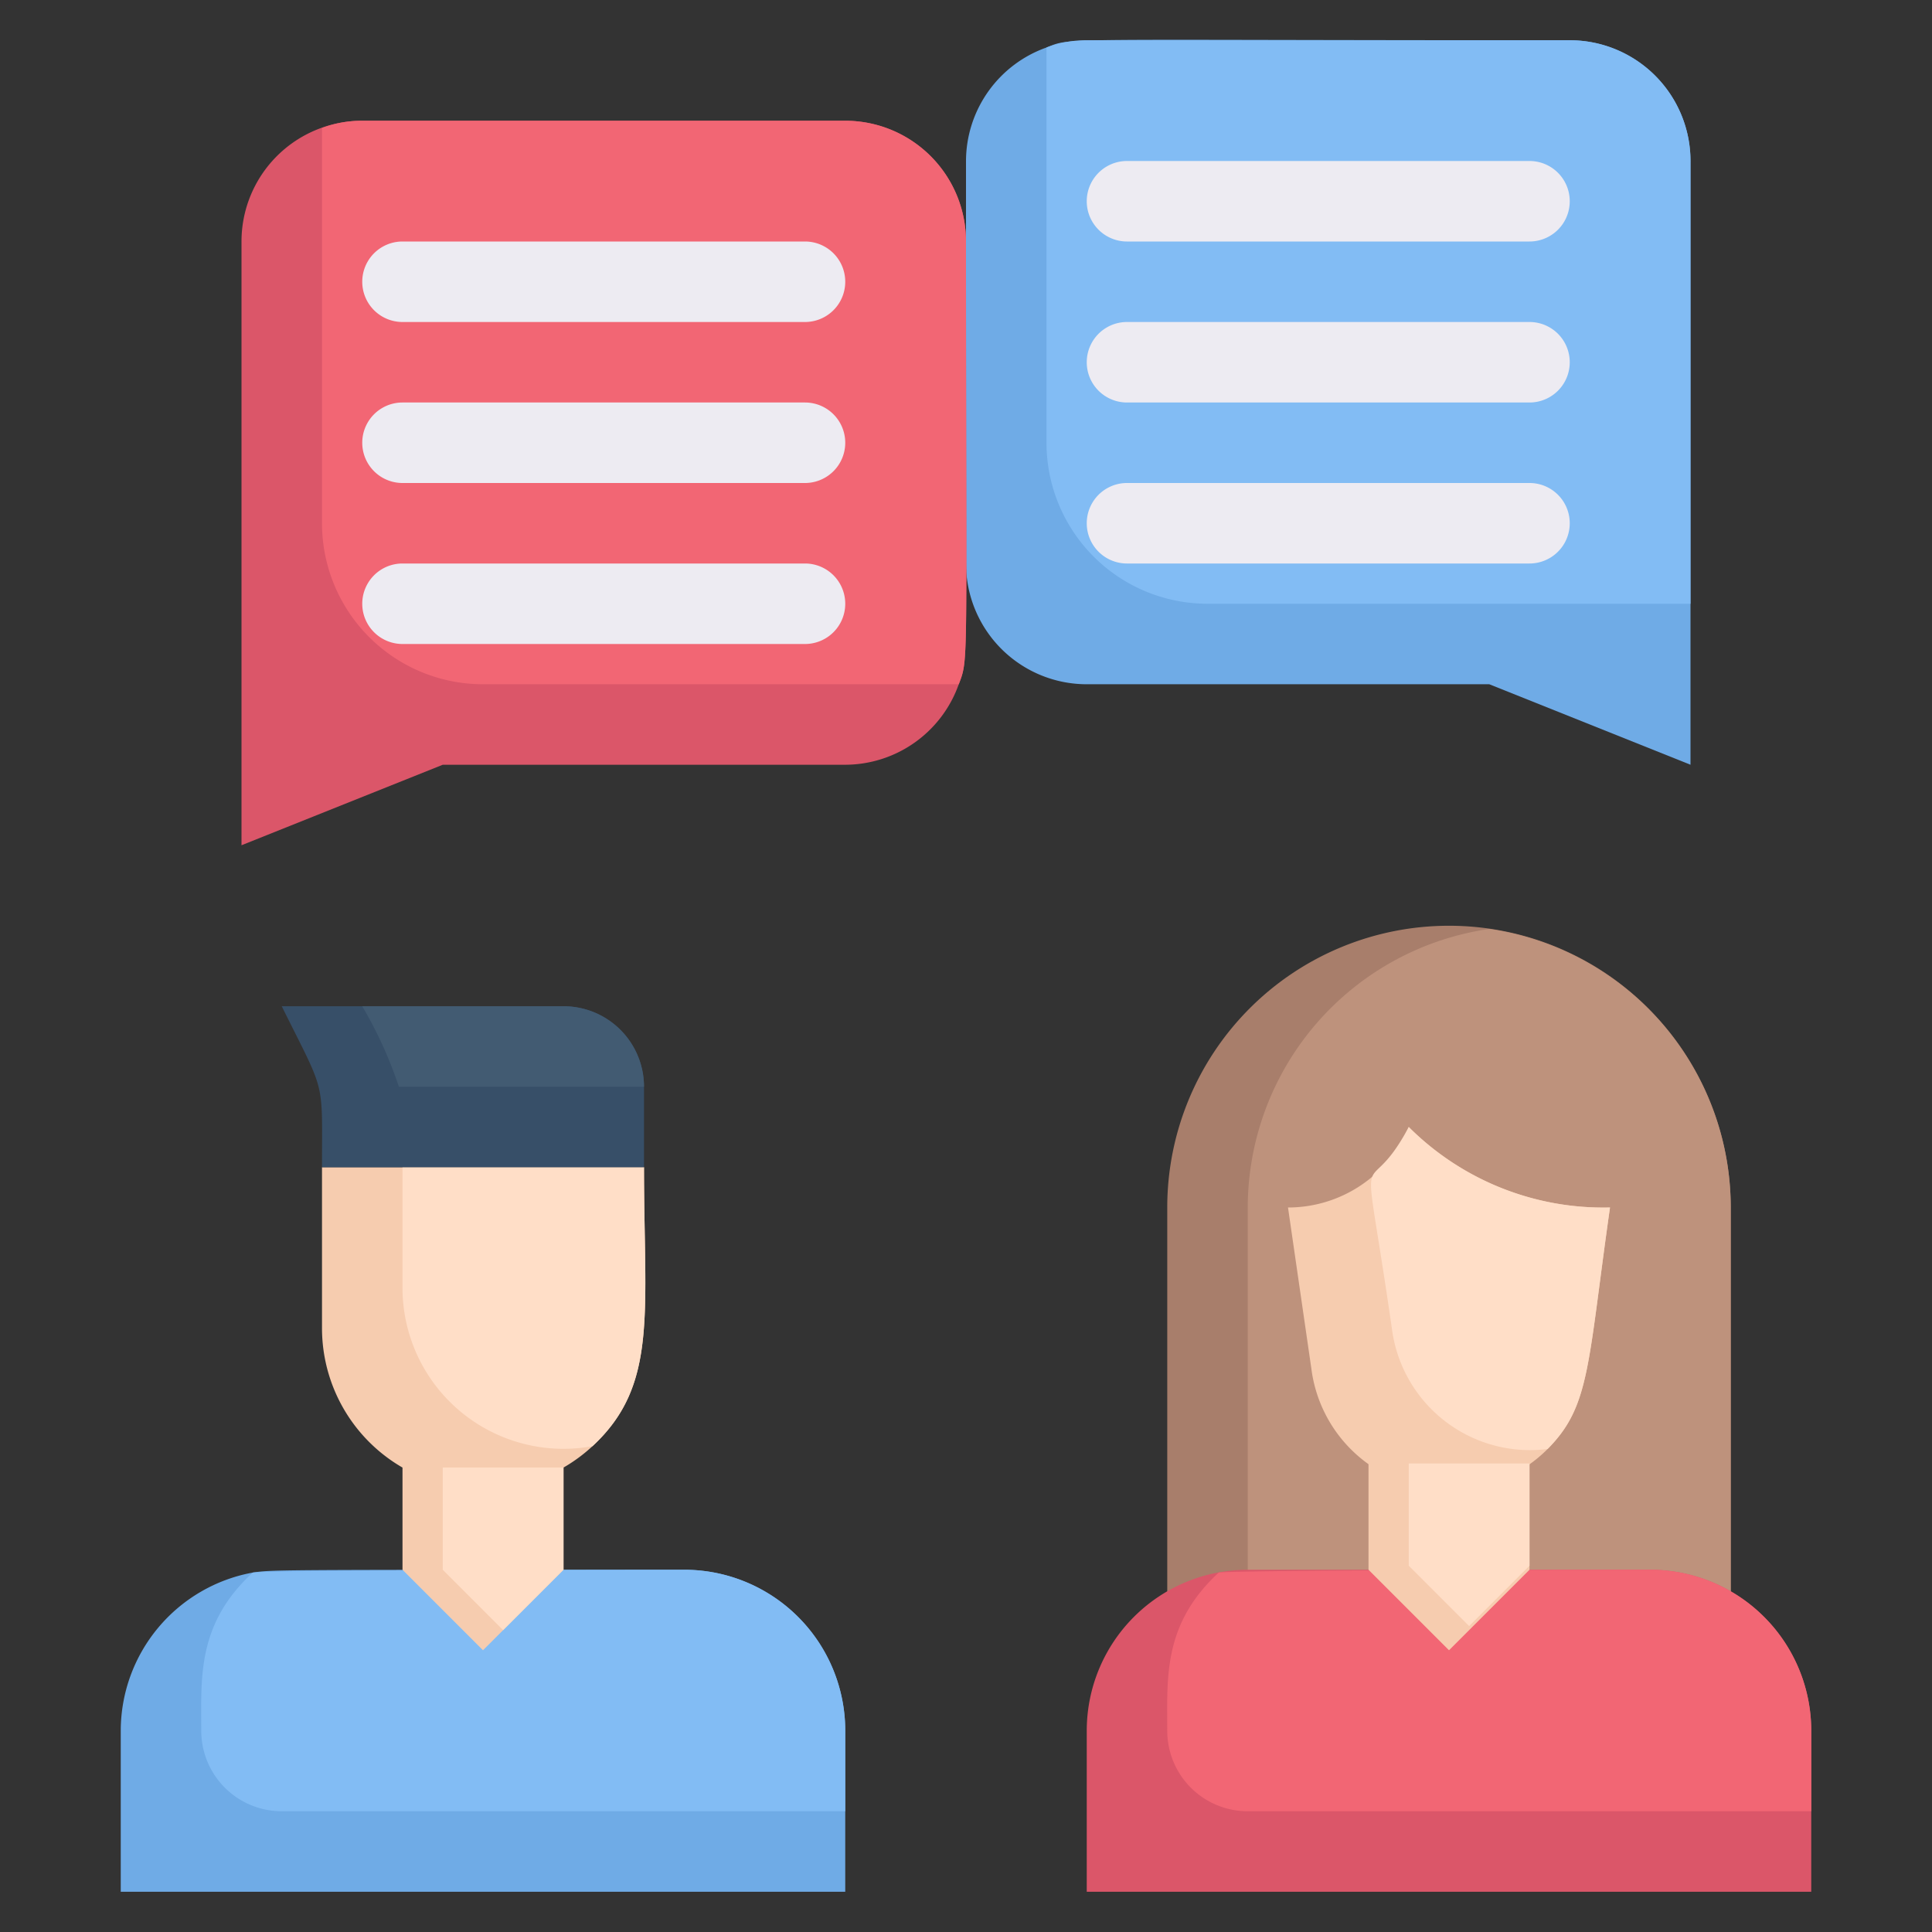
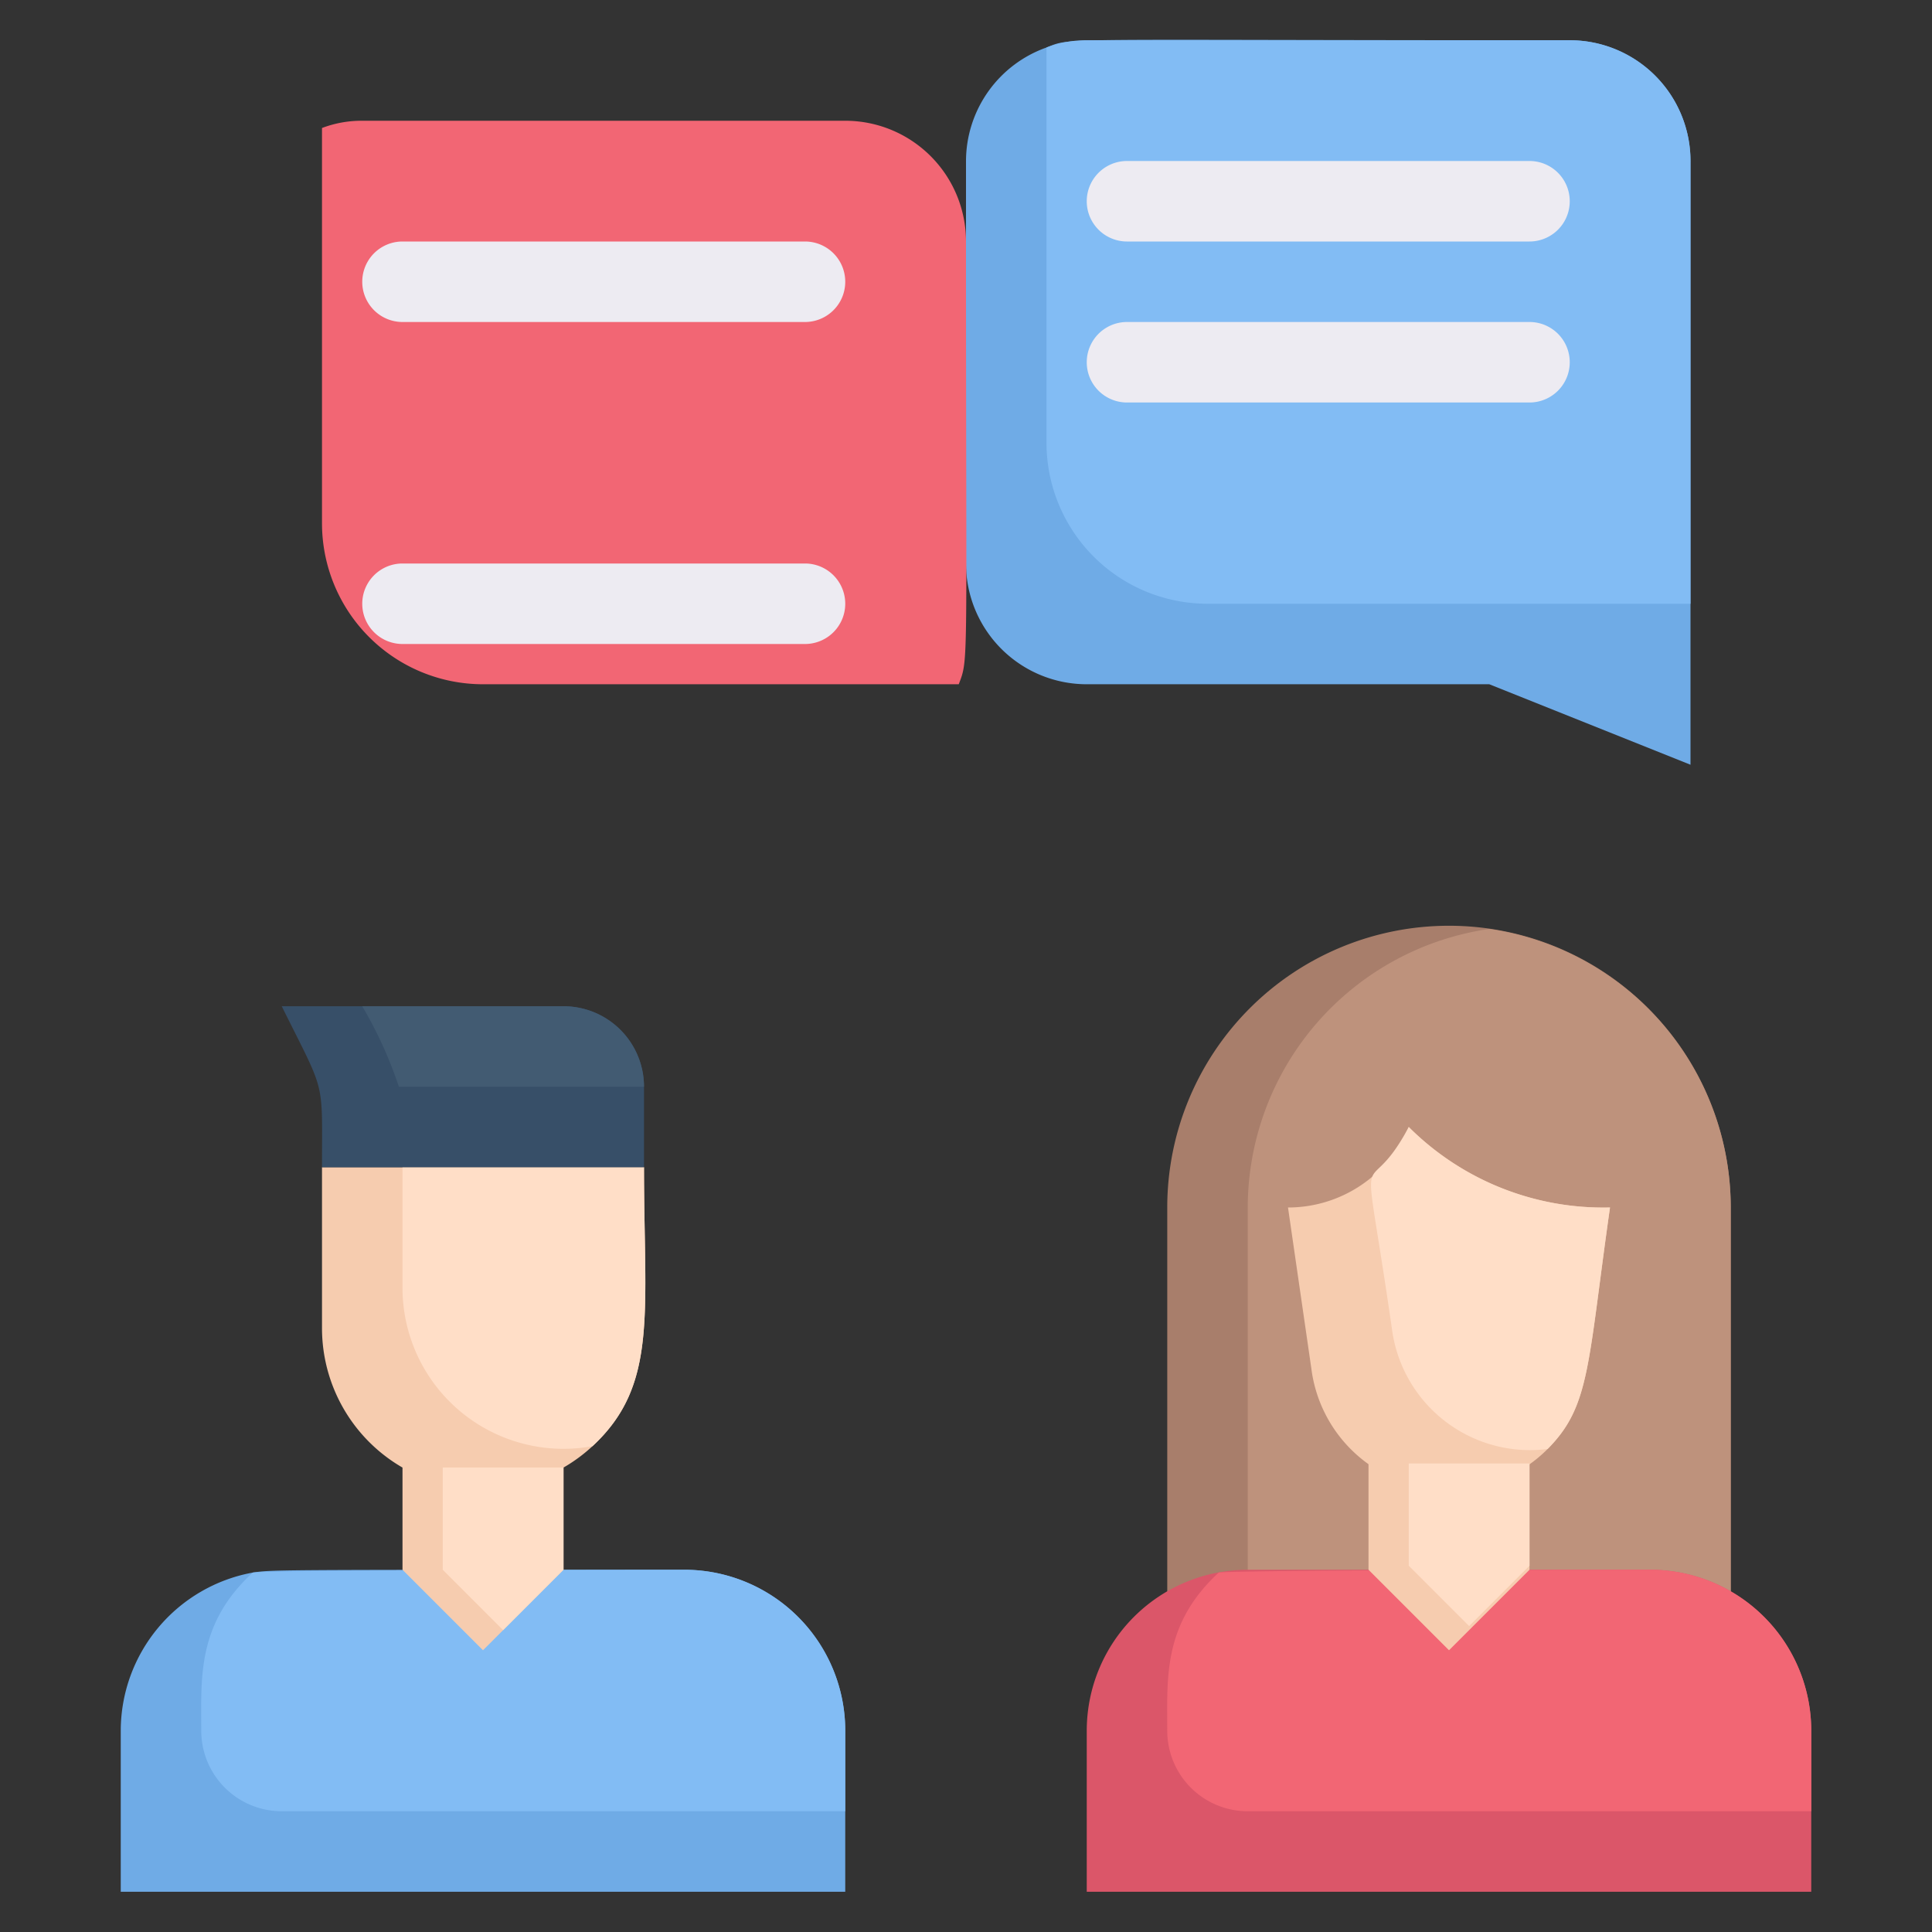
<svg xmlns="http://www.w3.org/2000/svg" viewBox="0 0 48 48">
  <rect x="0" y="0" width="48" height="48" fill="#333333" stroke="none" />
  <defs>
    <style>.cls-1{fill:#6fabe6;}.cls-2{fill:#82bcf4;}.cls-3{fill:#db5669;}.cls-4{fill:#f26674;}.cls-5{fill:#a87e6b;}.cls-6{fill:#be927c;}.cls-7{fill:#f6ccaf;}.cls-8{fill:#ffdec7;}.cls-9{fill:#374f68;}.cls-10{fill:#425b72;}.cls-11{fill:#edebf2;}</style>
  </defs>
  <title>Convertasion</title>
  <g id="Convertasion">
    <path class="cls-1" d="M42,4V19l-5-2H27a3,3,0,0,1-3-3V4a3,3,0,0,1,2-2.82C26.66.92,26,1,39,1A3,3,0,0,1,42,4Z" />
    <path class="cls-2" d="M42,4V15H30a4,4,0,0,1-4-4V1.18A2.77,2.77,0,0,1,27,1H39A3,3,0,0,1,42,4Z" />
-     <path class="cls-3" d="M24,6c0,10.73.07,10.34-.18,11A3,3,0,0,1,21,19H11L6,21V6A3,3,0,0,1,9,3H21A3,3,0,0,1,24,6Z" />
    <path class="cls-4" d="M24,6c0,10.73.07,10.34-.18,11H12a4,4,0,0,1-4-4V3.18A2.77,2.77,0,0,1,9,3H21A3,3,0,0,1,24,6Z" />
    <path class="cls-5" d="M43,30v9.54H29V30a7,7,0,1,1,14,0Z" />
    <path class="cls-6" d="M43,30v9.54H31V30a7,7,0,0,1,6-6.92A7,7,0,0,1,43,30Z" />
    <path class="cls-3" d="M41,39a4,4,0,0,1,4,4v4H27V43a4,4,0,0,1,4-4Z" />
    <path class="cls-4" d="M45,43v2H31a2,2,0,0,1-2-2c0-1.32-.11-2.65,1.28-3.93C30.84,39,41.1,39,41,39A4,4,0,0,1,45,43Z" />
    <path class="cls-1" d="M21,43v4H3V43a4,4,0,0,1,3.28-3.93C6.78,39,6.56,39,17,39A4,4,0,0,1,21,43Z" />
    <path class="cls-2" d="M21,43v2H7a2,2,0,0,1-2-2c0-1.32-.11-2.65,1.28-3.93C6.84,39,17.1,39,17,39A4,4,0,0,1,21,43Z" />
    <path class="cls-7" d="M16,29c0,3.62.36,5.41-1.28,6.93A4,4,0,0,1,8,33V29Z" />
    <path class="cls-8" d="M16,29c0,3.62.36,5.41-1.28,6.93A4,4,0,0,1,10,32V29Z" />
    <path class="cls-9" d="M16,27v2H8c0-2.24.1-1.78-1-4h7A2,2,0,0,1,16,27Z" />
    <path class="cls-10" d="M16,27H9.91A10.39,10.39,0,0,0,9,25h5A2,2,0,0,1,16,27Z" />
    <path class="cls-7" d="M40,30c-.56,3.93-.49,4.93-1.55,6A3.45,3.45,0,0,1,32.58,34L32,30a3.25,3.25,0,0,0,3-2A6.84,6.84,0,0,0,40,30Z" />
    <path class="cls-8" d="M40,30c-.56,3.93-.49,4.93-1.55,6A3.46,3.46,0,0,1,34.58,33c-.77-5.33-.72-2.85.42-5A6.84,6.84,0,0,0,40,30Z" />
    <polygon class="cls-7" points="38 36.36 38 39 36 41 34 39 34 36.36 38 36.36" />
    <polygon class="cls-7" points="14 36.46 14 39 12 41 10 39 10 36.46 14 36.46" />
    <polygon class="cls-8" points="14 36.46 14 39 12.5 40.5 11 39 11 36.46 14 36.46" />
    <polygon class="cls-8" points="38 36.36 38 38.9 36.5 40.4 35 38.9 35 36.36 38 36.36" />
    <path class="cls-11" d="M20,8H10a1,1,0,0,1,0-2H20A1,1,0,0,1,20,8Z" />
    <path class="cls-11" d="M20,16H10a1,1,0,0,1,0-2H20A1,1,0,0,1,20,16Z" />
-     <path class="cls-11" d="M20,12H10a1,1,0,0,1,0-2H20A1,1,0,0,1,20,12Z" />
    <path class="cls-11" d="M38,6H28a1,1,0,0,1,0-2H38A1,1,0,0,1,38,6Z" />
-     <path class="cls-11" d="M38,14H28a1,1,0,0,1,0-2H38A1,1,0,0,1,38,14Z" />
    <path class="cls-11" d="M38,10H28a1,1,0,0,1,0-2H38A1,1,0,0,1,38,10Z" />
  </g>
</svg>